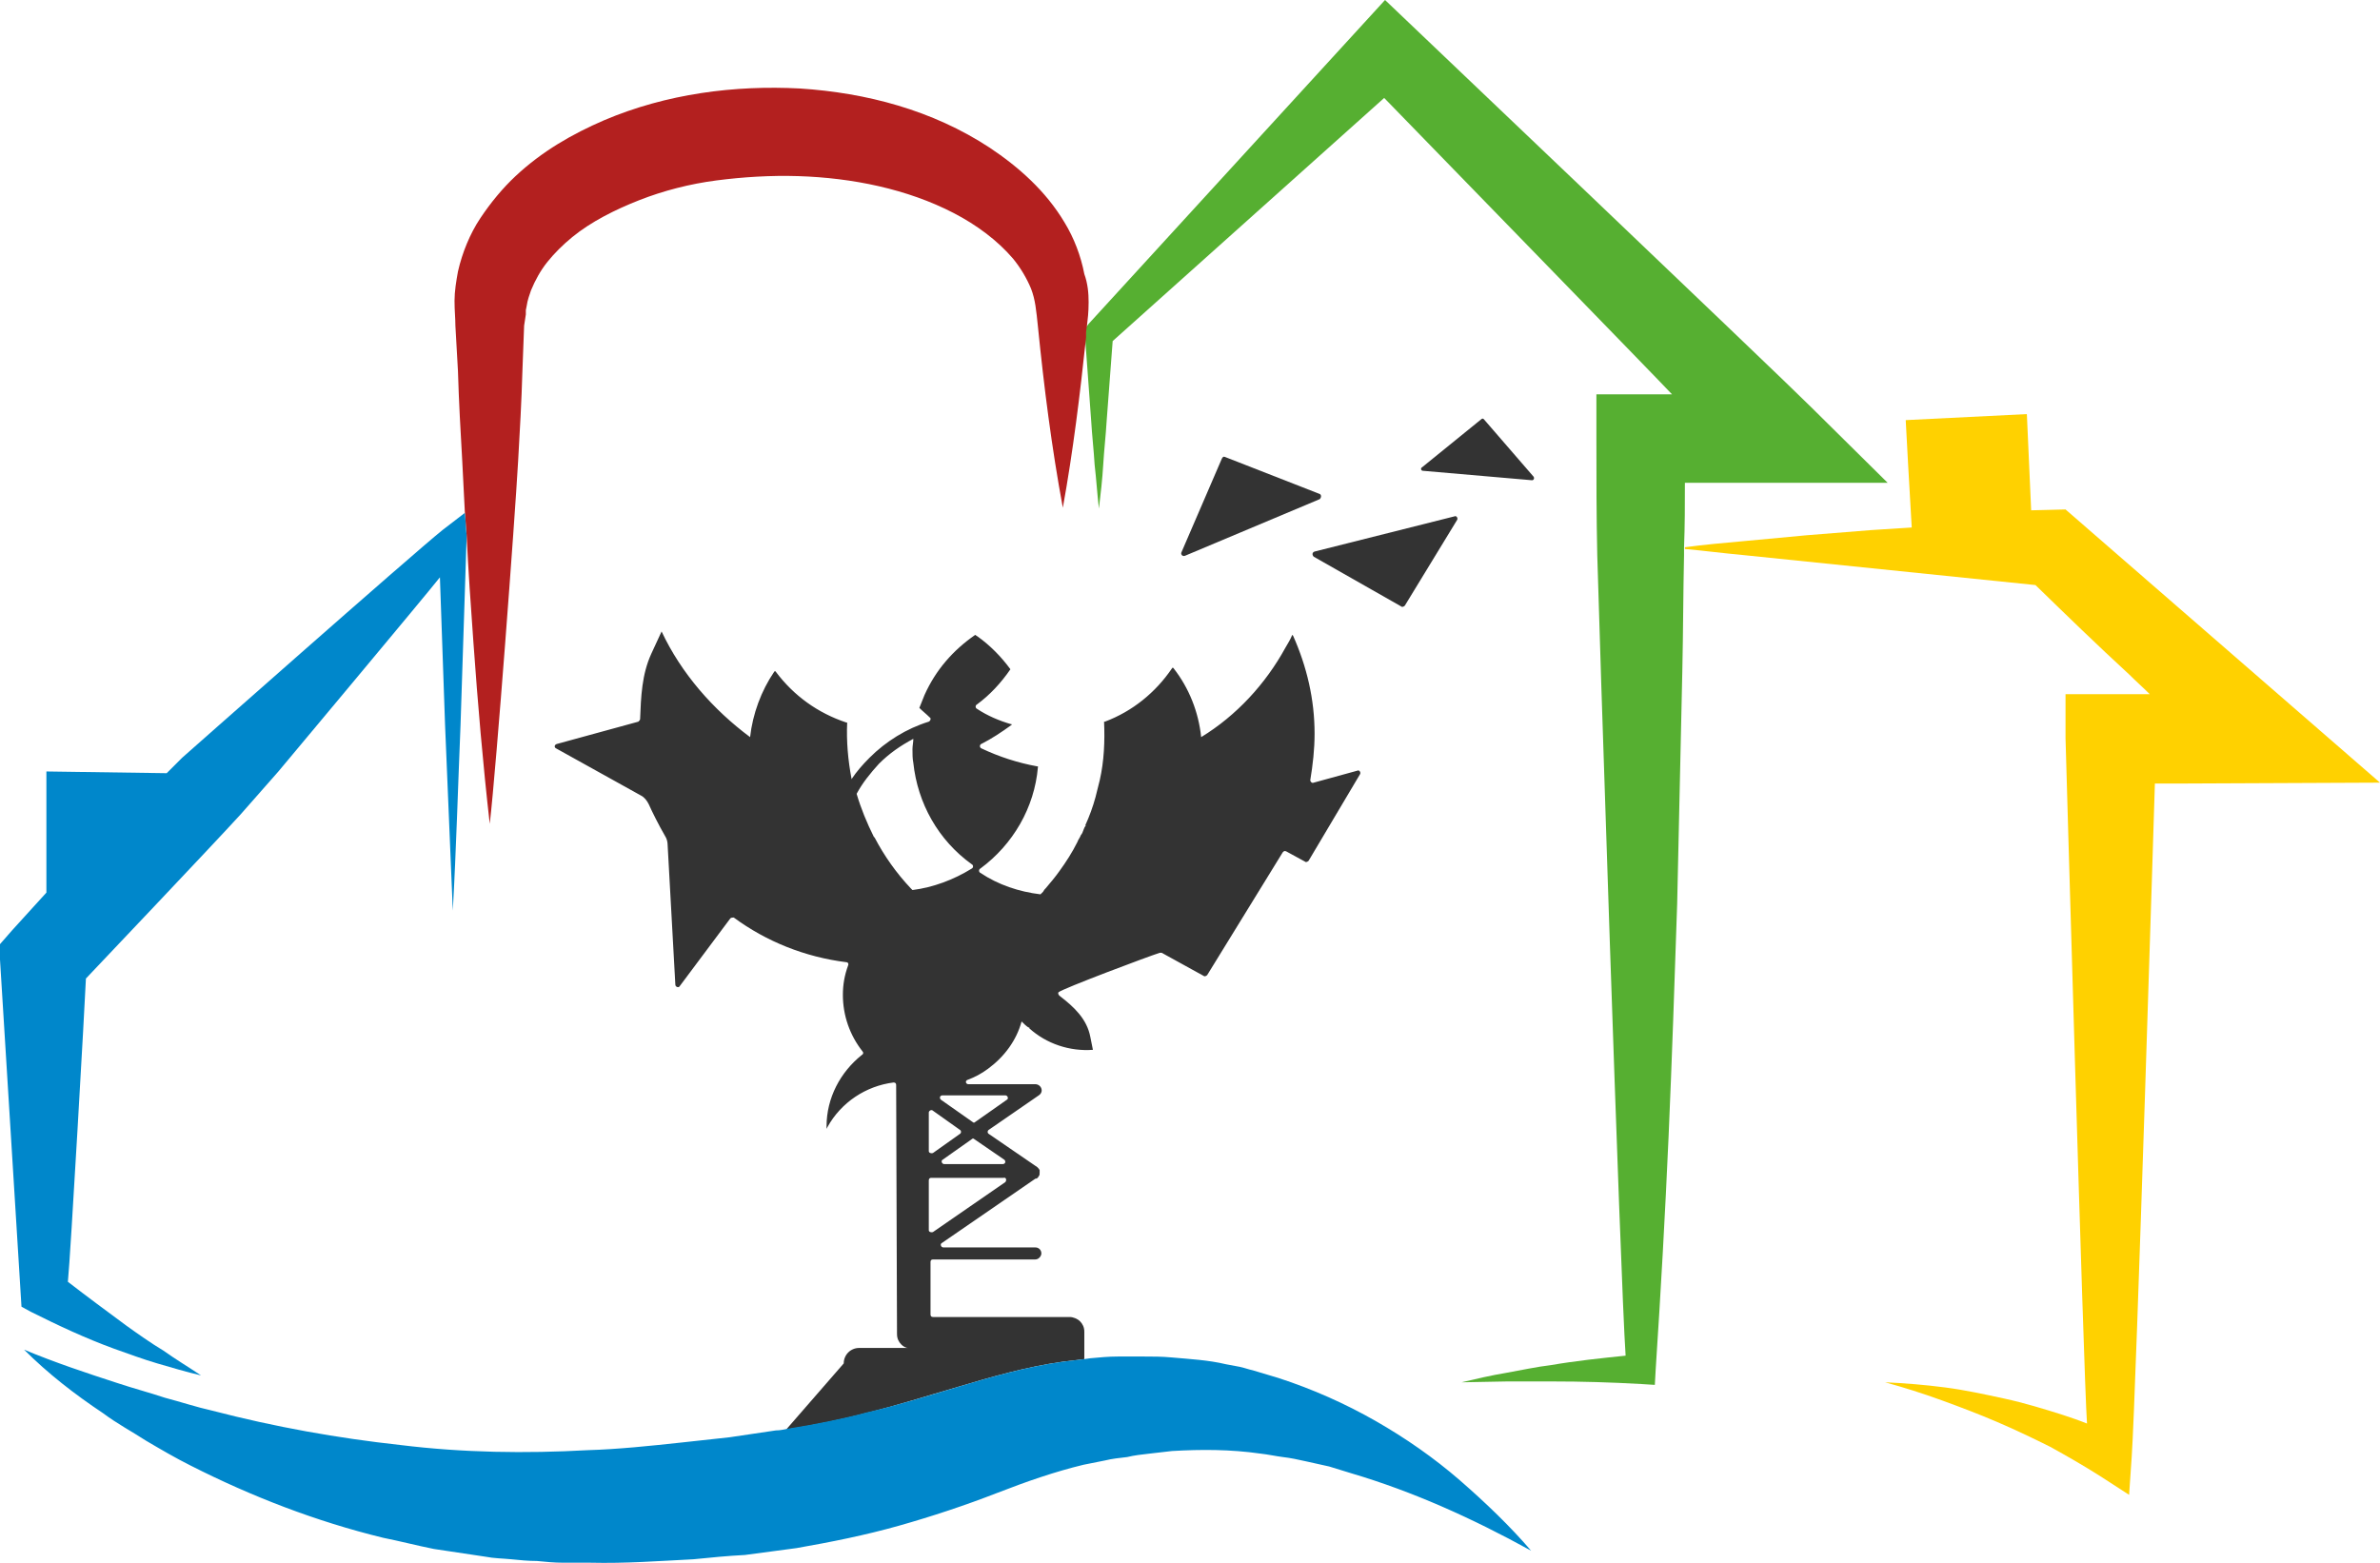
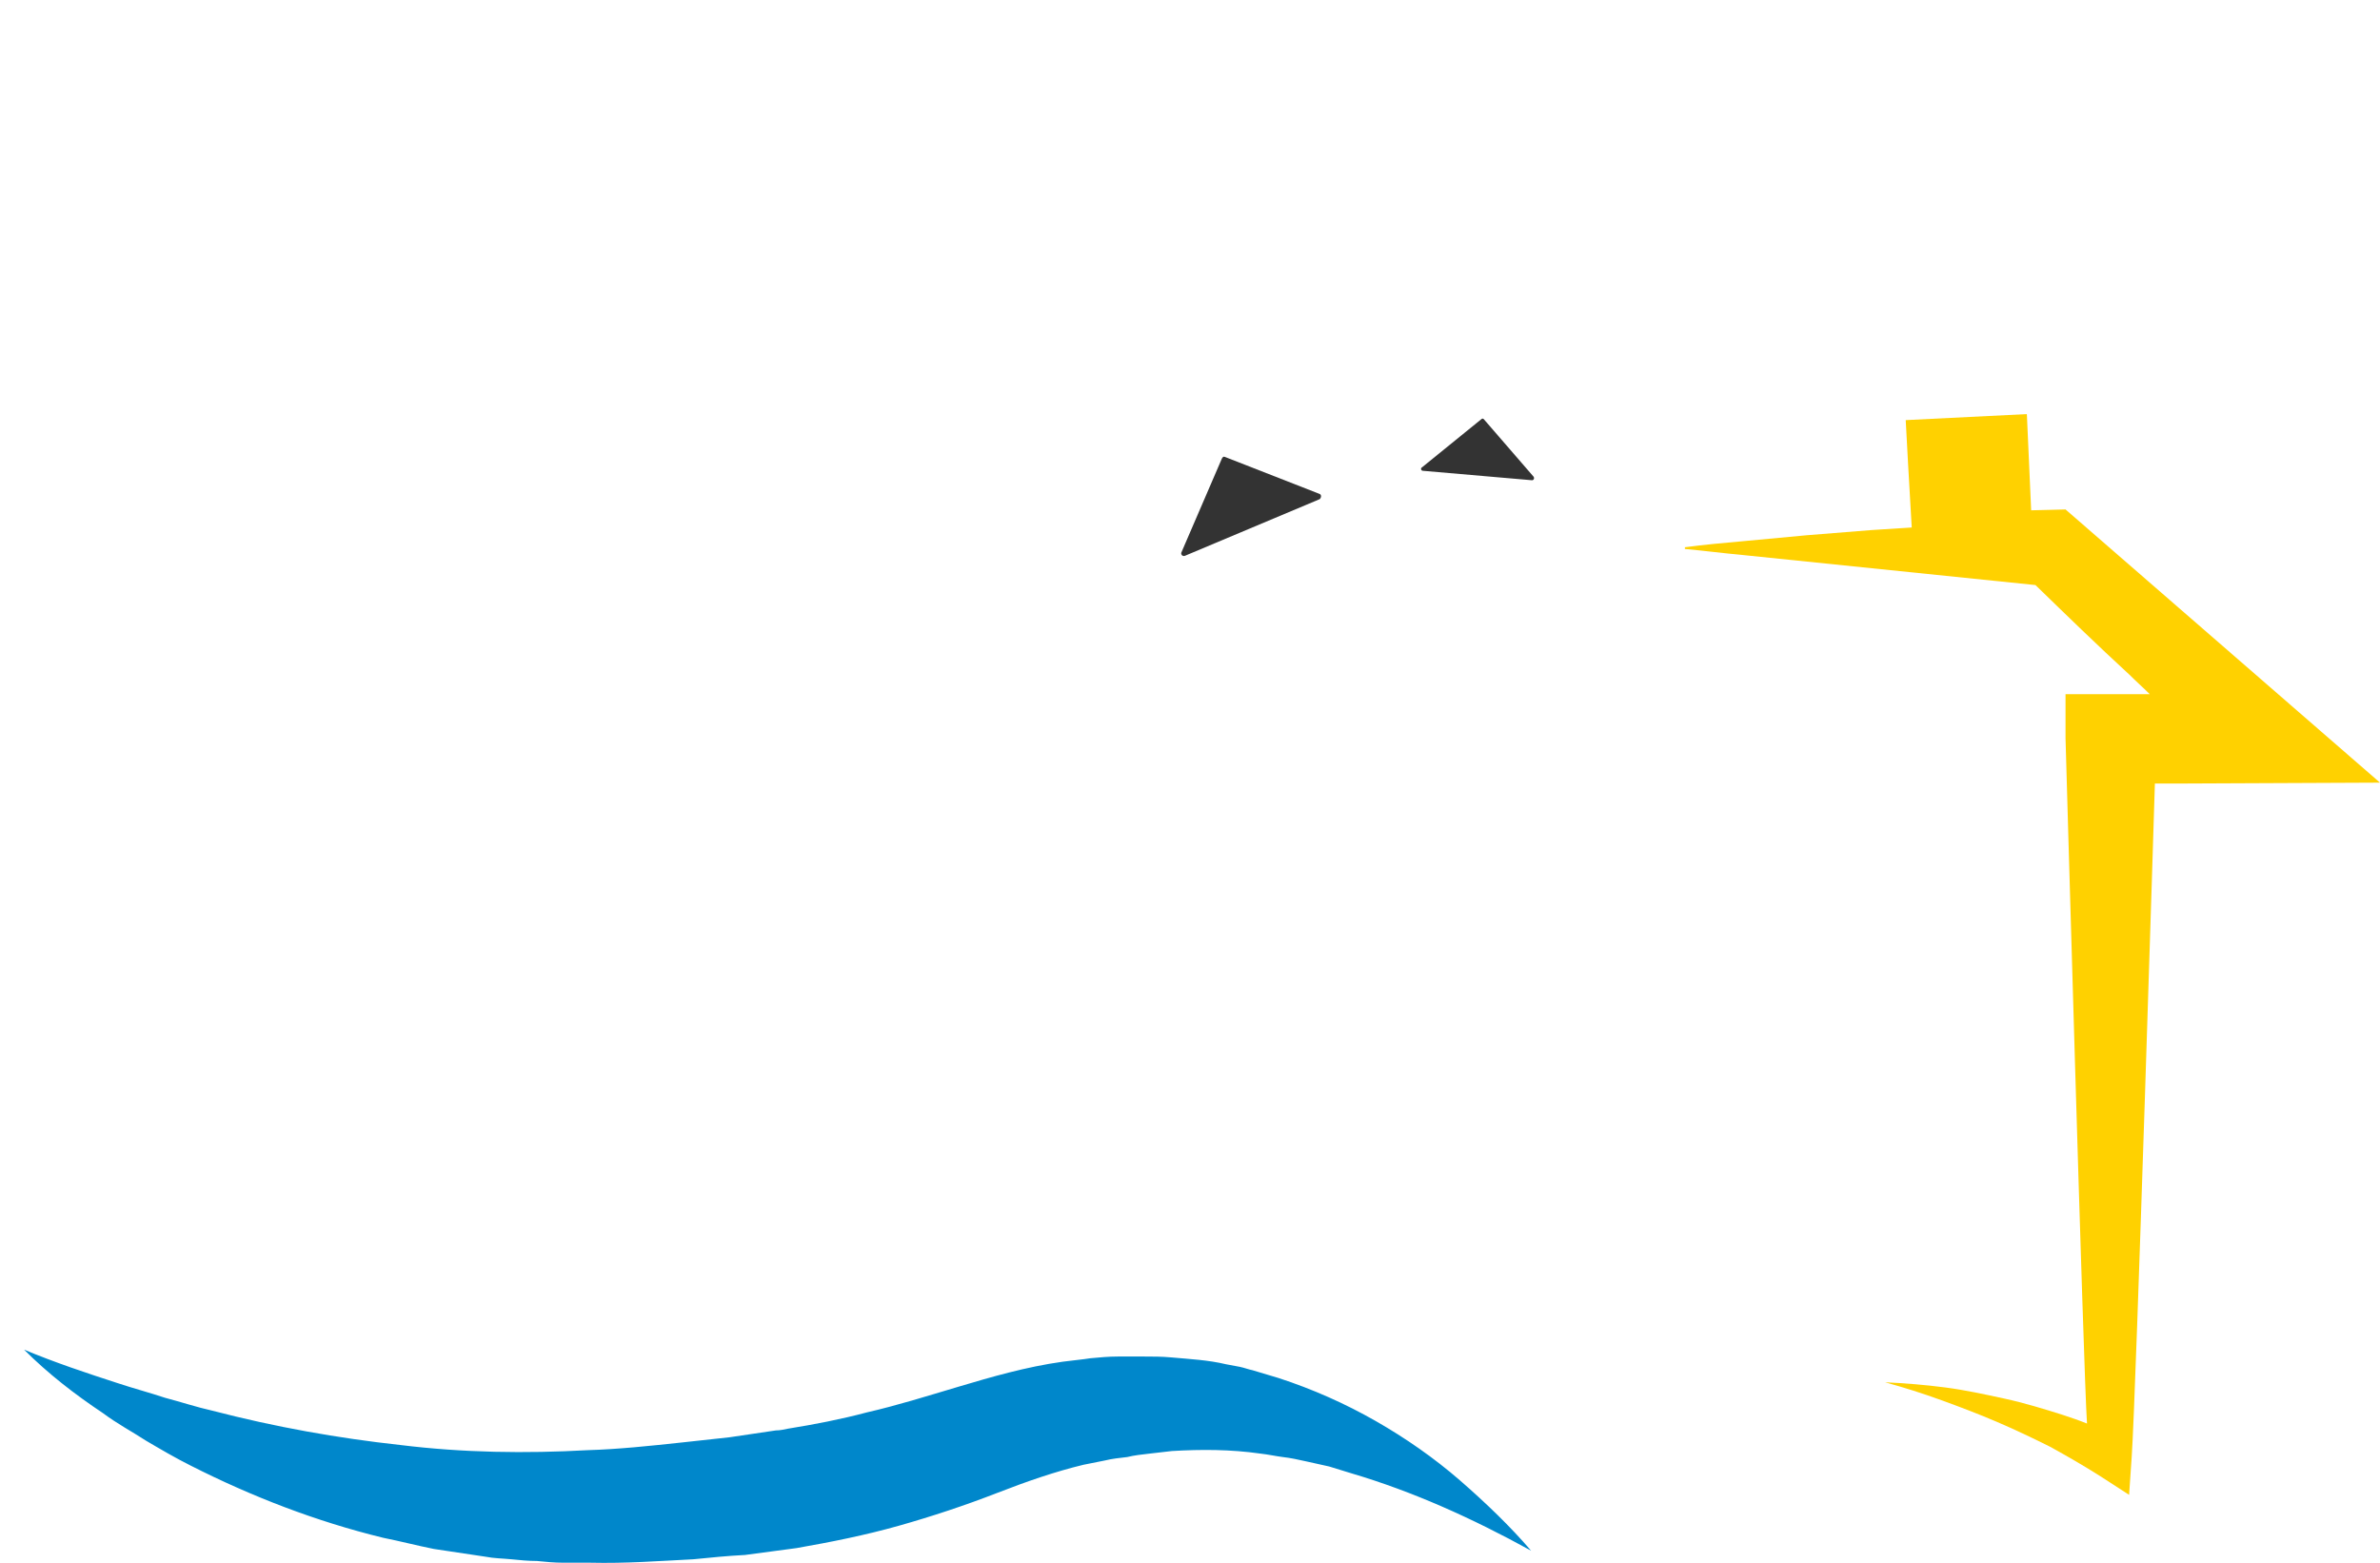
<svg xmlns="http://www.w3.org/2000/svg" id="uuid-00e284b4-854f-4426-a315-edbd4957f44e" data-name="Ebene 1" viewBox="0 0 277 181.92">
  <defs>
    <style>
      .uuid-57b24a54-bc6b-45c7-964d-b72088f7bf74 {
        fill: #ffd100;
      }

      .uuid-57b24a54-bc6b-45c7-964d-b72088f7bf74, .uuid-d434648b-70dd-4197-a0e7-358c87b14d34, .uuid-dc03e768-a554-4cad-93a0-461d6174b8f0, .uuid-5a133aae-1012-4221-87c3-4dc6a917b831, .uuid-34390dcb-c2c3-4211-b95d-76fcf2e56789 {
        stroke-width: 0px;
      }

      .uuid-d434648b-70dd-4197-a0e7-358c87b14d34 {
        fill: #b3201f;
      }

      .uuid-dc03e768-a554-4cad-93a0-461d6174b8f0 {
        fill: #333;
      }

      .uuid-5a133aae-1012-4221-87c3-4dc6a917b831 {
        fill: #56af31;
      }

      .uuid-34390dcb-c2c3-4211-b95d-76fcf2e56789 {
        fill: #0087cb;
      }
    </style>
  </defs>
  <path class="uuid-57b24a54-bc6b-45c7-964d-b72088f7bf74" d="m277,91.1l-22.5.1h-3.7s-2.2,71.4-2.7,78.4l-.3,4.4-3.4-2.2c-1.9-1.2-3.8-2.3-5.8-3.4-2-1-4.1-2-6.2-2.9s-4.2-1.7-6.4-2.5-4.4-1.5-6.6-2.1c2.3.1,4.7.3,7,.6s4.6.8,6.9,1.3c2.3.5,4.6,1.2,6.8,1.9.9.3,1.8.6,2.8,1-.4-5.7-2.5-79.8-2.5-79.8v-5.1h9.8c-.8-.8-1.6-1.5-2.4-2.3-3.7-3.4-7.3-6.9-10.9-10.4l-34.1-3.5c-2.2-.2-4.5-.5-6.7-.7v-.2c2.2-.3,4.5-.5,6.7-.7l7.5-.7c2.5-.2,5-.4,7.5-.6l4.7-.3c-.2-3.1-.7-12.5-.7-12.5l14.1-.7s.4,8.8.5,11.2l4-.1,36.6,31.8h0Z" />
-   <path class="uuid-5a133aae-1012-4221-87c3-4dc6a917b831" d="m219.7,56.2h-23.6c0,2.5,0,5-.1,7.5v.9c-.1,4.5-.1,9-.2,13.5-.2,9-.4,18-.6,27.1-.3,9-.6,18-1,27.1-.4,9-.9,18-1.5,27.1l-.1,1.8-1.6-.1c-3.5-.2-6.9-.3-10.4-.3h-5.2l-5.3.1c1.7-.4,3.4-.8,5.2-1.1,1.7-.3,3.5-.7,5.2-.9,2.9-.5,5.8-.8,8.7-1.1-.6-8.5-3.2-88.7-3.3-93.2s-.1-9-.1-13.5v-5.2h8.8c-.8-.9-30.7-31.6-33.5-34.5l-31.6,28.3-.7,9.3c-.1,1.7-.3,3.4-.4,5.1-.1,1.7-.3,3.4-.5,5.1-.2-1.7-.3-3.4-.5-5.1-.1-1.7-.3-3.4-.4-5.1l-.7-9.6c0-.4.1-.9.1-1.3l.3-.4L161.2,0s45.8,43.6,49.6,47.4l8.9,8.8h0Z" />
-   <path class="uuid-d434648b-70dd-4197-a0e7-358c87b14d34" d="m126.7,35.2c0,1.2-.1,1.9-.2,2.8h0c-.1.4-.1.9-.1,1.3-.7,6.6-1.5,13.2-2.7,19.8-1.3-7-2.2-14.1-2.9-21.1-.2-1.9-.3-3.1-.8-4.4-.5-1.2-1.2-2.4-2.1-3.5-1.8-2.1-4.2-3.9-6.9-5.3-5.4-2.8-11.8-4.1-18.1-4.3-3.2-.1-6.4.1-9.5.5s-6.2,1.2-9,2.3c-2.8,1.1-5.6,2.5-7.8,4.3-1.1.9-2.1,1.9-2.9,2.9-.8,1-1.4,2.1-1.9,3.3-.2.6-.4,1.1-.5,1.8l-.1.5v.5l-.2,1.3-.2,5.3c-.1,3.5-.3,7-.5,10.5-.4,7-2.5,35.2-3.3,42.2-.8-7-1.4-14.1-1.9-21.1-.3-4.2-.6-8.4-.8-12.6-.1-.9-.1-1.7-.2-2.6-.1-2-.2-3.9-.3-5.9-.2-3.5-.4-7-.5-10.5l-.3-5.3c0-.9-.1-1.7-.1-2.9,0-1.1.2-2.3.4-3.4.5-2.2,1.4-4.4,2.6-6.2s2.6-3.5,4.1-4.9c3.1-2.9,6.6-4.9,10.3-6.5,7.3-3.1,15.2-4.1,22.8-3.7,7.7.5,15.4,2.5,22.1,6.9,3.3,2.2,6.5,5,8.7,8.7,1.1,1.8,1.9,3.9,2.3,6,.4,1.1.5,2.2.5,3.3h0Z" />
-   <path class="uuid-34390dcb-c2c3-4211-b95d-76fcf2e56789" d="m54.3,62.2v.6l-.7,21.6c-.3,7.2-.5,14.4-.9,21.6-.3-7.2-.6-14.4-.9-21.6l-.6-17.2c-1.9,2.4-18.8,22.6-18.8,22.6l-4.4,5c-3,3.3-18,19.1-18,19.1-.1,2.5-1.8,32.5-2.1,35.3,2.2,1.7,4.5,3.4,6.8,5.1,1.4,1,2.8,2,4.3,2.9,1.4,1,2.9,1.9,4.4,2.9-1.7-.4-3.4-.9-5.1-1.4s-3.3-1.1-5-1.7c-3.3-1.2-6.5-2.7-9.7-4.3l-1.1-.6S.2,115,0,111.7v-1.8s1.4-1.6,1.4-1.6l4-4.4v-14.1l14,.2c.6-.6,1.2-1.2,1.8-1.8,0,0,26.8-23.7,30.3-26.5l2.6-2c.1.8.1,1.7.2,2.5h0Z" />
-   <path class="uuid-dc03e768-a554-4cad-93a0-461d6174b8f0" d="m111.6,161.4c3.7-1.1,7.8-2.3,12.1-2.9l2.5-.3v-3.2c0-.5-.2-.9-.5-1.2s-.8-.5-1.2-.5h-15.9c-.2,0-.3-.1-.3-.3v-6.1c0-.2.1-.3.3-.3h11.9c.4,0,.7-.4.7-.7,0-.4-.3-.7-.7-.7h-10.7c-.3,0-.4-.4-.2-.5l10.9-7.5c.2,0,.3-.1.4-.3.1-.1.1-.2.1-.4v-.3c-.1-.2-.3-.4-.5-.5l-5.4-3.7c-.2-.1-.2-.4,0-.5l5.8-4c.3-.2.4-.5.3-.8s-.4-.5-.7-.5h-7.8c-.3,0-.4-.4-.1-.5.8-.3,1.6-.7,2.4-1.3,1.9-1.4,3.3-3.3,3.9-5.5.3.3.5.5.8.7h.1v.1c2,1.8,4.7,2.7,7.4,2.5l-.3-1.5c-.4-2.1-1.9-3.5-3.6-4.8-.1-.1-.2-.3-.1-.4.4-.4,10.5-4.2,11.8-4.6h.2l4.9,2.7c.1.1.3,0,.4-.1,0,0,8-13,8.8-14.3.1-.1.2-.2.4-.1l2.2,1.2c.1.1.3,0,.4-.1l6-10.1c.1-.2-.1-.5-.3-.4l-5.1,1.4c-.2.1-.4-.1-.4-.3.3-1.8.5-3.6.5-5.4,0-4-.9-7.8-2.5-11.4l-.1-.1c-.2.5-.5,1-.8,1.5h0c-2.3,4.2-5.7,7.9-9.8,10.4-.3-2.9-1.4-5.7-3.2-8l-.1-.1-.1.1c-1.9,2.8-4.6,5-7.8,6.2h-.1c.1,2.3,0,4.6-.5,6.8l-.5,2c-.3,1.1-.7,2.2-1.2,3.3h.1c-.3.2-.3.8-.6,1.1h.1-.1c-.1.3-.3.5-.4.8h.1-.1c-.6,1.2-1.3,2.3-2.1,3.4h.1-.1c-.5.7-1,1.3-1.6,2-.1.1-.2.2-.3.4l-.1.1-.2.2c-2.5-.3-4.9-1.1-7-2.5-.2-.1-.2-.4,0-.5,3.8-2.8,6.3-7.1,6.7-11.8v-.1h-.1c-2.2-.4-4.4-1.1-6.5-2.1-.2-.1-.2-.4,0-.5,1.2-.6,2.4-1.4,3.5-2.2l.1-.1h-.1c-1.4-.4-2.8-1-4-1.8-.2-.1-.2-.4,0-.5,1.5-1.1,2.8-2.5,3.9-4.1h0c-1.1-1.5-2.4-2.8-3.8-3.8l-.3-.2h0c-2.6,1.8-4.6,4.1-5.9,7-.2.5-.4,1-.6,1.5h0c.4.4.8.7,1.2,1.1.2.1.1.4-.1.5-2.6.8-5,2.3-6.9,4.2-.8.8-1.5,1.6-2.1,2.5v-.1c-.4-2.1-.6-4.3-.5-6.5h-.1c-3.3-1.1-6.1-3.1-8.2-5.9l-.1-.1-.1.1c-1.5,2.2-2.5,4.9-2.8,7.6-4.3-3.2-8-7.4-10.3-12.3l-1.2,2.6c-1.1,2.4-1.2,5-1.3,7.6,0,.1-.1.2-.2.3l-9.5,2.6c-.3.1-.3.4-.1.5l9.9,5.5c.4.2.7.6.9,1,.4.9,1.2,2.5,1.9,3.7.2.3.3.7.3,1l.9,16.3c0,.3.4.4.5.2l5.9-7.9c.1-.1.3-.1.4-.1,3.8,2.8,8.3,4.6,13.1,5.2.2,0,.3.2.2.4-.4,1.1-.6,2.2-.6,3.4,0,2.4.8,4.7,2.3,6.6.1.1.1.3-.1.4-2.5,2-4.1,5-4.1,8.3v.3l.1-.2c1.6-2.9,4.5-4.8,7.7-5.2.2,0,.3.1.3.3l.1,29c0,.5.2.9.5,1.2.2.2.5.4.8.4h-5.7c-1,0-1.8.8-1.8,1.8l-6.7,7.7c3.1-.5,6.2-1.1,9.2-1.9,3.7-.9,7.1-2,10.9-3.1h0Zm-3.5-31.9c0-.2.3-.4.5-.2l3.1,2.2c.2.1.2.4,0,.5l-3.1,2.2c-.2.1-.5,0-.5-.2v-4.5h0Zm8.9,8.1l-8.4,5.8c-.2.1-.5,0-.5-.2v-5.8c0-.2.1-.3.3-.3h8.4c.3-.1.4.3.2.5h0Zm-.1-2.6c.2.2.1.5-.2.5h-6.8c-.3,0-.4-.4-.2-.5l3.4-2.4c.1-.1.2-.1.3,0l3.5,2.4h0Zm.1-7.5c.3,0,.4.4.2.5l-3.7,2.6c-.1.1-.2.1-.3,0l-3.7-2.6c-.2-.2-.1-.5.2-.5h7.3Zm-15.2-30h0l-.1-.1h-.1.1c-.8-1.6-1.5-3.3-2-5,.7-1.3,1.6-2.4,2.6-3.5,1.2-1.2,2.5-2.1,4-2.9,0,.4-.1.8-.1,1.2,0,.6,0,1.1.1,1.6.5,4.7,2.9,9,6.8,11.8.2.1.2.4,0,.5-2.1,1.3-4.5,2.2-6.9,2.5l-.2-.2c-1.7-1.8-3.1-3.8-4.2-5.9h0Z" />
  <path class="uuid-dc03e768-a554-4cad-93a0-461d6174b8f0" d="m153.6,57.5l-11-4.3c-.2-.1-.3,0-.4.2l-4.7,10.9c-.1.2.1.5.4.4l15.7-6.6c.2-.2.2-.5,0-.6h0Z" />
-   <path class="uuid-dc03e768-a554-4cad-93a0-461d6174b8f0" d="m152.9,64.8l10.2,5.8c.1.1.3,0,.4-.1l6.1-10c.1-.2-.1-.5-.3-.4l-16.3,4.1c-.3.1-.3.4-.1.6h0Z" />
  <path class="uuid-dc03e768-a554-4cad-93a0-461d6174b8f0" d="m178.3,55.9c.2,0,.3-.2.2-.4l-5.8-6.7c-.1-.1-.2-.1-.3,0l-6.9,5.6c-.2.1-.1.4.1.4l12.7,1.1h0Z" />
  <path class="uuid-34390dcb-c2c3-4211-b95d-76fcf2e56789" d="m169.9,172.3c-3-2.6-6.3-4.9-9.8-6.9s-7.3-3.7-11.3-5c-1-.3-2-.6-3-.9-.5-.1-1-.3-1.5-.4l-1.6-.3c-2.1-.5-4.2-.6-6.4-.8-1.1-.1-2.1-.1-3.1-.1h-3.1c-1.1,0-2.1.1-3.2.2l-.7.1-2.5.3c-4.3.6-8.4,1.8-12.1,2.9-3.7,1.1-7.2,2.2-10.7,3-3,.8-6.1,1.4-9.2,1.9-.5.1-.9.2-1.4.2l-5.4.8c-1.8.2-3.7.4-5.5.6-3.7.4-7.5.8-11,.9-7.2.4-14.5.3-21.8-.6-7.3-.8-14.6-2.1-21.9-4-1.8-.4-3.6-1-5.5-1.5-1.8-.6-3.7-1.1-5.5-1.7-3.7-1.2-7.3-2.4-10.9-3.9,2.8,2.8,5.9,5.2,9.2,7.4,1.6,1.2,3.3,2.1,5,3.2,1.7,1,3.4,2,5.2,2.9,7.1,3.6,14.6,6.5,22.4,8.4,2,.4,3.9.9,5.9,1.3,2,.3,4,.6,6,.9,1,.2,2,.2,3,.3s2,.2,3,.2c1,.1,2,.2,3.1.2h3.1c4.1.1,8-.2,12-.4,2-.2,4-.4,6-.5l6-.8c4-.7,8-1.5,11.9-2.6s7.8-2.4,11.4-3.8c3.6-1.4,6.8-2.5,10.1-3.3l2.5-.5c.8-.2,1.7-.3,2.6-.4.8-.2,1.7-.3,2.6-.4.9-.1,1.8-.2,2.6-.3,3.4-.2,6.8-.2,10.3.3.9.1,1.8.3,2.6.4.9.1,1.8.3,2.7.5s1.8.4,2.7.6l2.6.8c7.1,2.1,14,5.2,20.9,9-2.4-2.8-5.2-5.5-8.3-8.2h0Z" />
</svg>